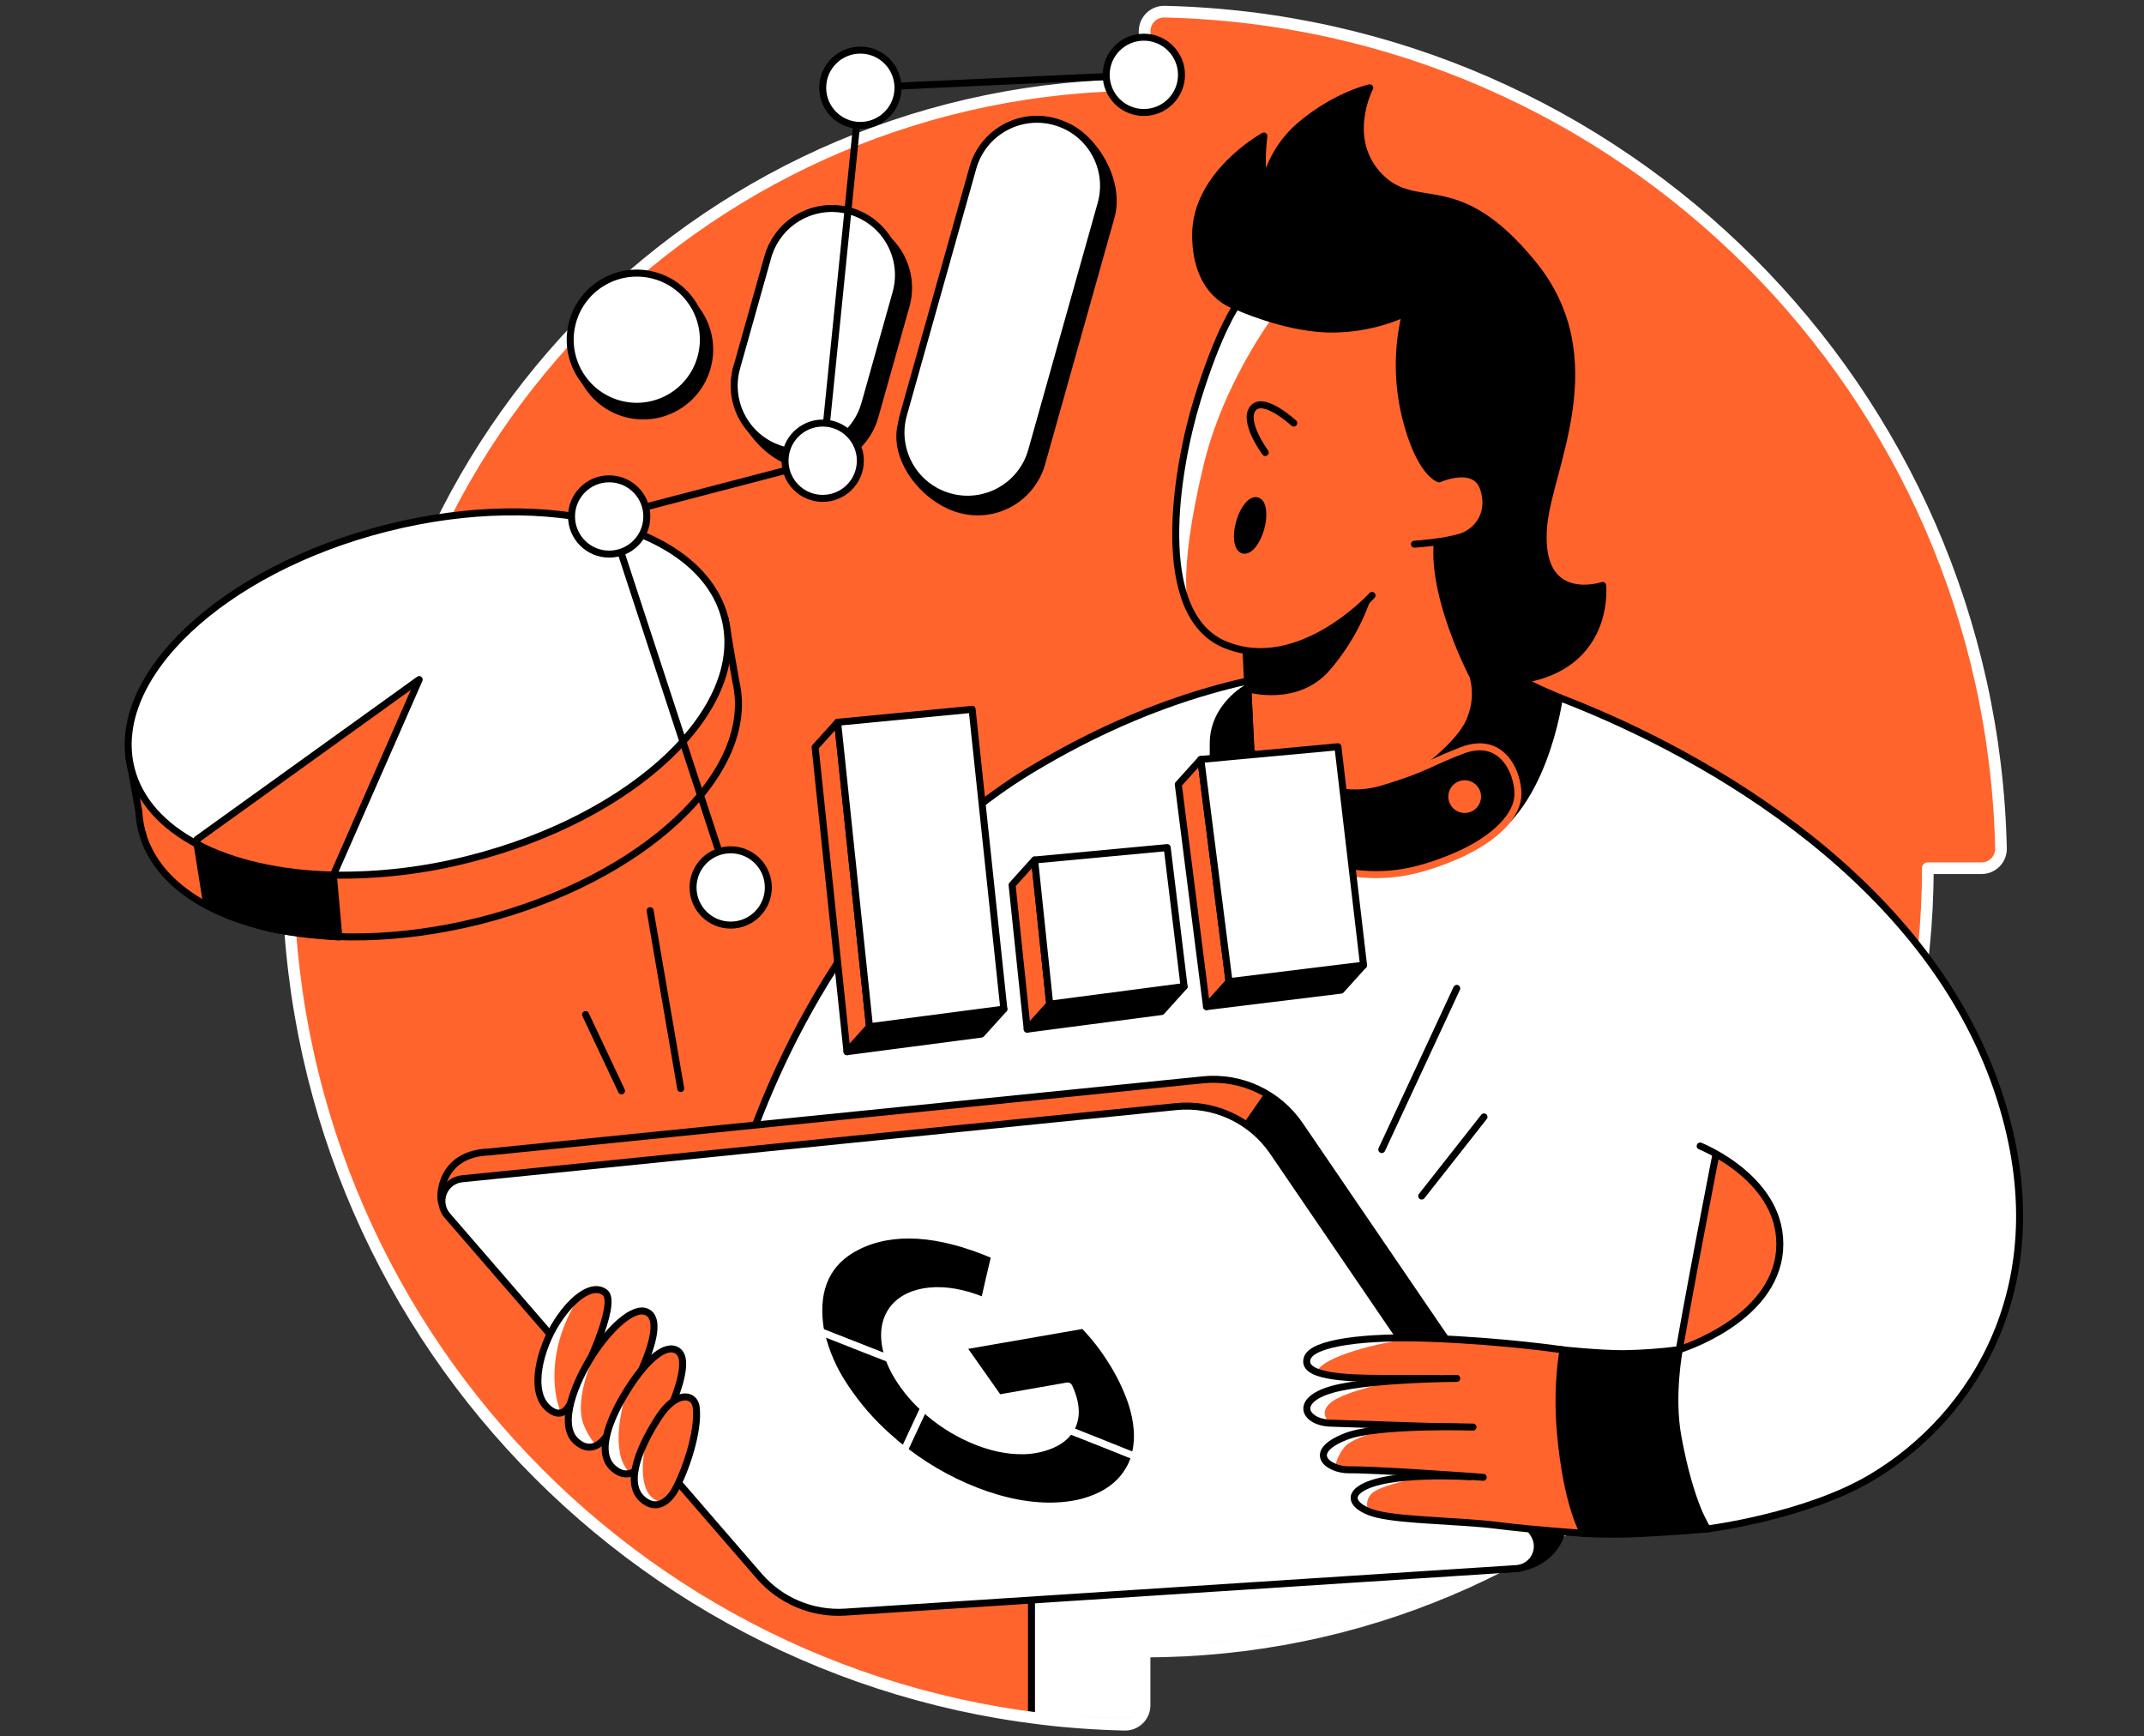
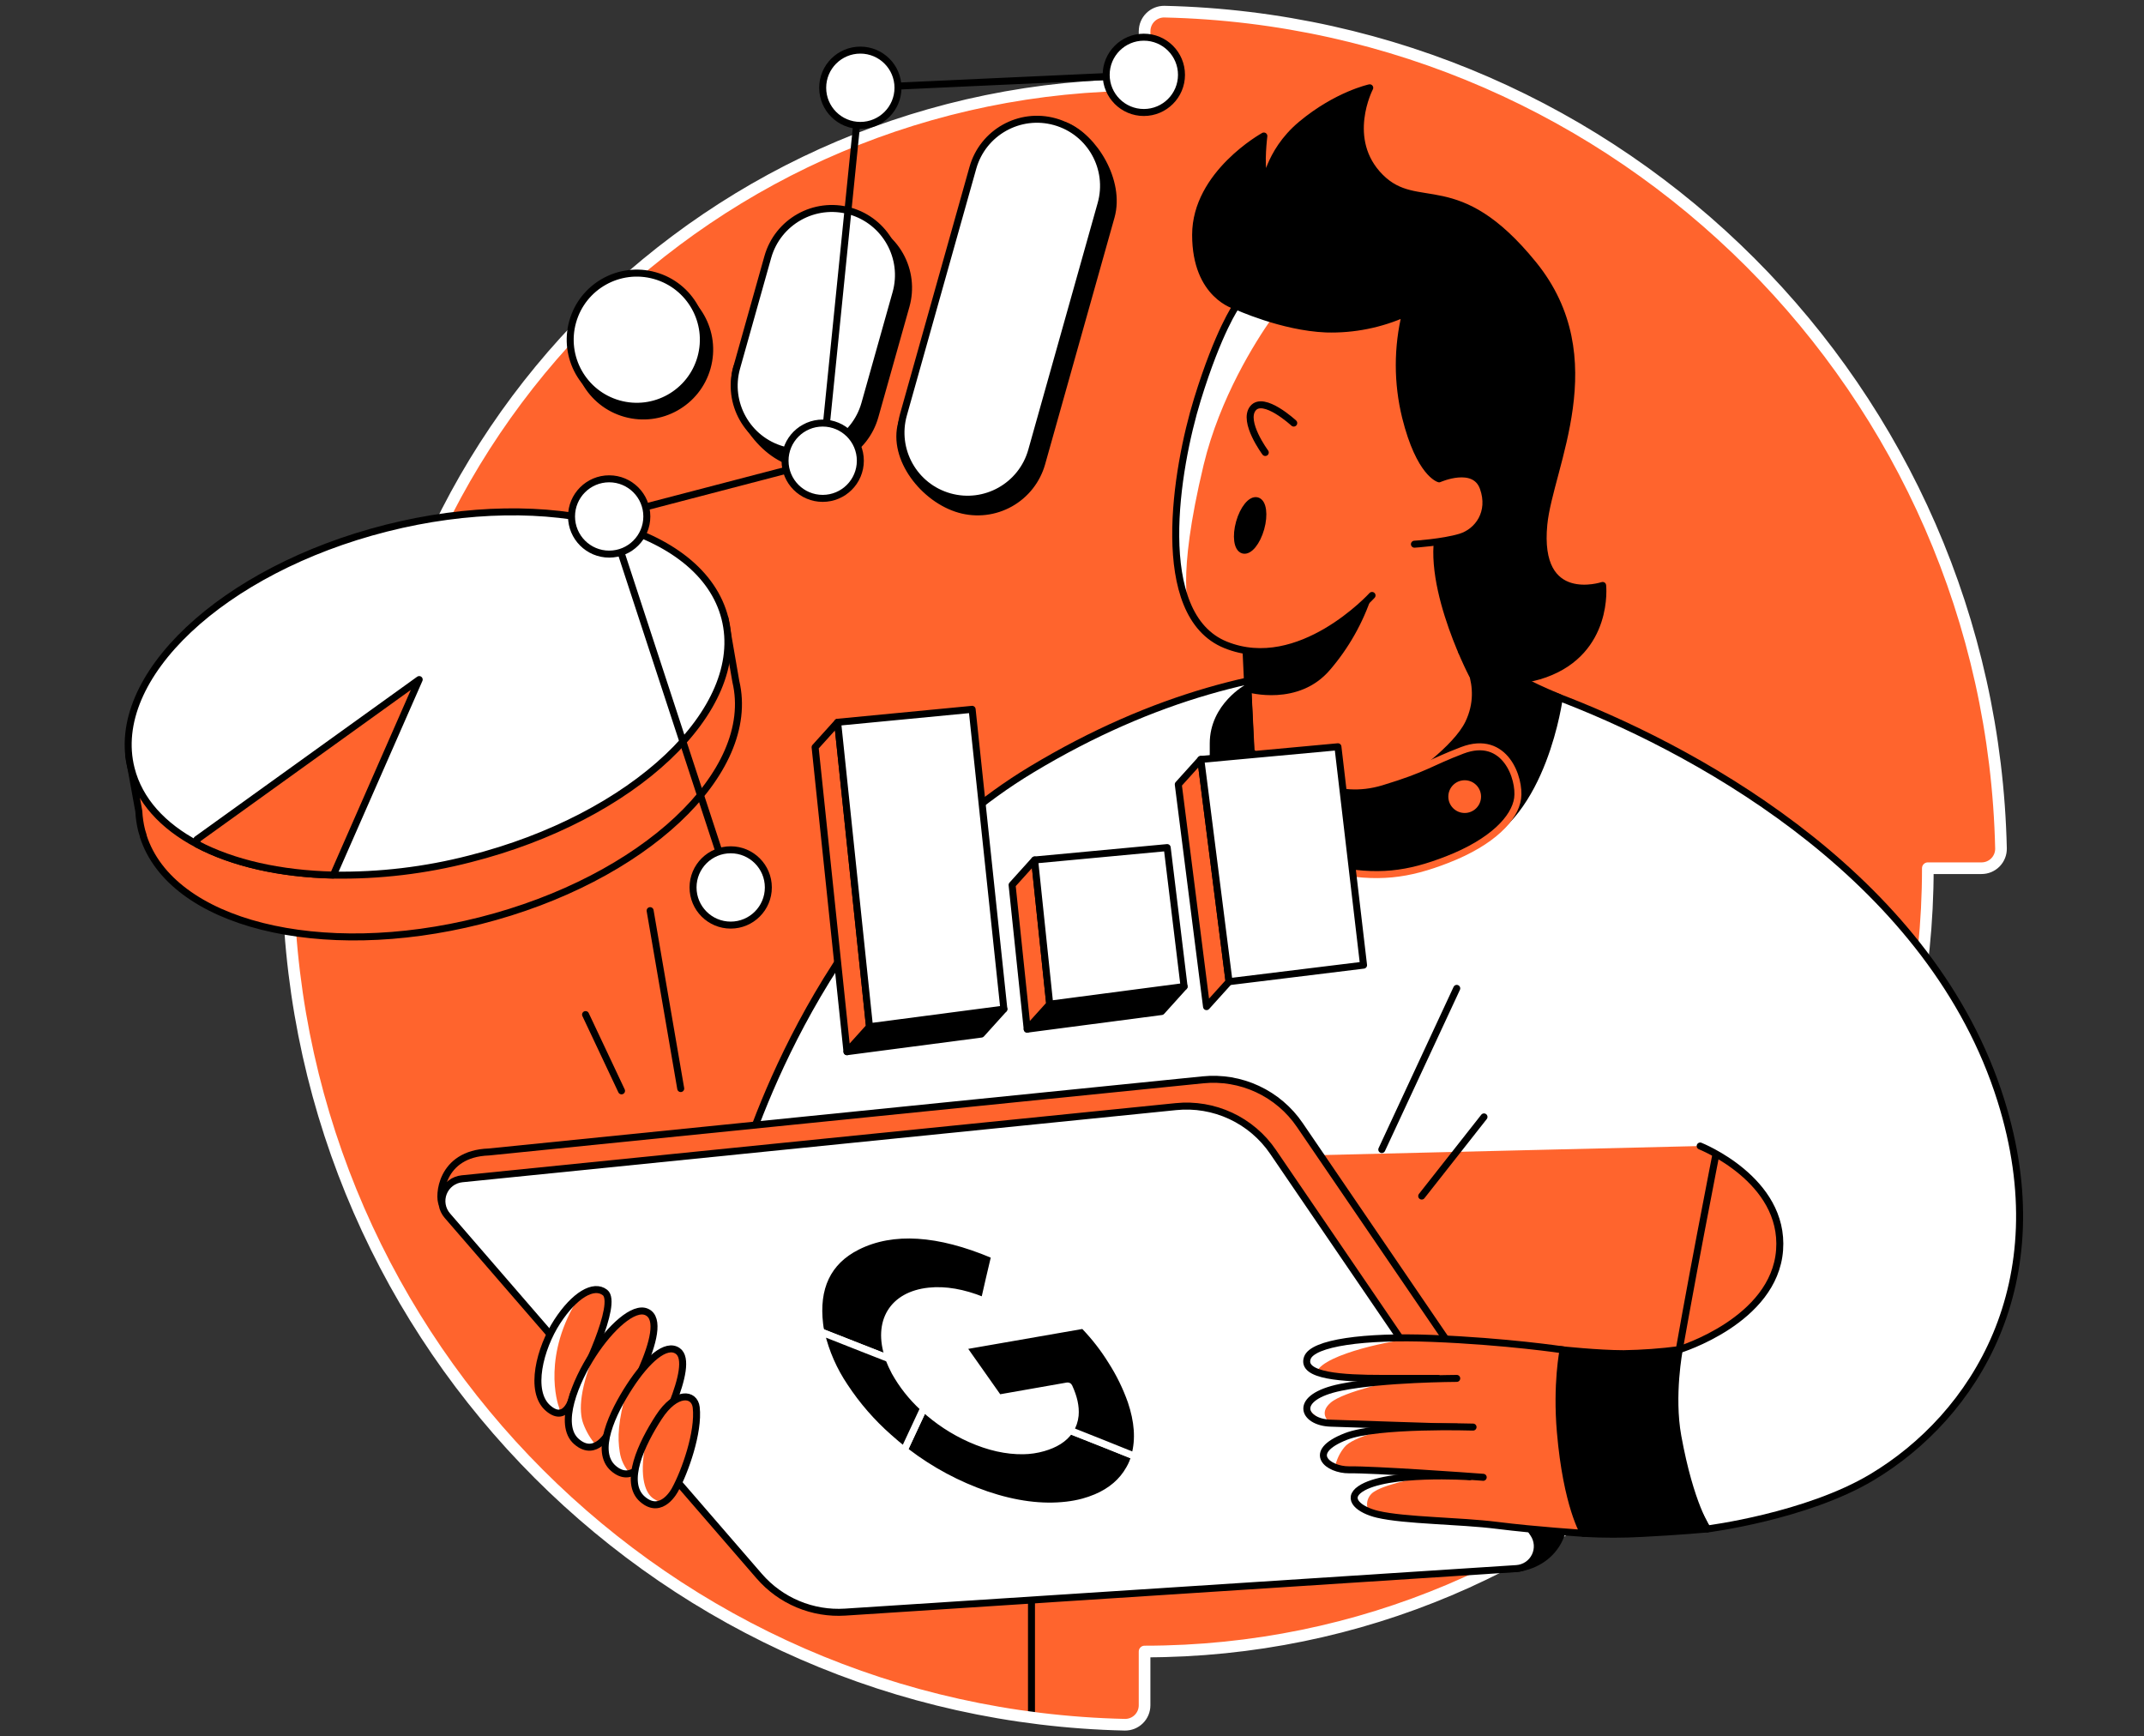
<svg xmlns="http://www.w3.org/2000/svg" width="368" height="298" viewBox="0 0 368 298" fill="none">
  <rect x="0" y="0" width="368" height="298" fill="#333333" stroke="none" />
  <path d="M196.456 5.352V14.574C122.211 14.574 62.028 74.757 62.02 149.006H52.798C52.355 149.004 51.916 149.09 51.508 149.26C51.099 149.429 50.728 149.679 50.417 149.994C50.105 150.309 49.861 150.683 49.696 151.094C49.531 151.505 49.45 151.945 49.458 152.388C51.233 230.889 114.561 294.225 193.074 296C193.516 296.006 193.955 295.924 194.366 295.759C194.776 295.593 195.149 295.348 195.464 295.038C195.779 294.727 196.028 294.356 196.199 293.948C196.369 293.54 196.456 293.102 196.456 292.66V283.434C270.701 283.434 330.896 223.247 330.896 149.002H340.11C340.553 149.003 340.992 148.917 341.401 148.747C341.81 148.576 342.181 148.326 342.493 148.011C342.804 147.696 343.049 147.322 343.214 146.91C343.379 146.499 343.461 146.059 343.454 145.616C341.679 67.115 278.369 3.775 199.849 2C199.406 1.995 198.967 2.077 198.556 2.243C198.145 2.409 197.771 2.655 197.456 2.966C197.141 3.277 196.891 3.648 196.721 4.057C196.55 4.466 196.463 4.905 196.463 5.348" fill="#FF642D" />
  <path d="M196.456 5.352V14.574C122.211 14.574 62.028 74.757 62.02 149.006H52.798C52.355 149.004 51.916 149.09 51.508 149.26C51.099 149.429 50.728 149.679 50.417 149.994C50.105 150.309 49.861 150.683 49.696 151.094C49.531 151.505 49.45 151.945 49.458 152.388C51.233 230.889 114.561 294.225 193.074 296C193.516 296.006 193.955 295.924 194.366 295.759C194.776 295.593 195.149 295.348 195.464 295.038C195.779 294.727 196.028 294.356 196.199 293.948C196.369 293.54 196.456 293.102 196.456 292.66V283.434C270.701 283.434 330.896 223.247 330.896 149.002H340.11C340.553 149.003 340.992 148.917 341.401 148.747C341.81 148.576 342.181 148.326 342.493 148.011C342.804 147.696 343.049 147.322 343.214 146.91C343.379 146.499 343.461 146.059 343.454 145.616C341.679 67.115 278.369 3.775 199.849 2C199.406 1.995 198.967 2.077 198.556 2.243C198.145 2.409 197.771 2.655 197.456 2.966C197.141 3.277 196.891 3.648 196.721 4.057C196.55 4.466 196.463 4.905 196.463 5.348" stroke="white" stroke-width="1.2" stroke-linecap="round" stroke-linejoin="round" />
  <mask id="mask0_9149_1593" style="mask-type:alpha" maskUnits="userSpaceOnUse" x="49" y="2" width="295" height="294">
    <path d="M196.456 5.352V14.574C122.211 14.574 62.028 74.757 62.02 149.006H52.798C52.355 149.004 51.916 149.09 51.508 149.26C51.099 149.429 50.728 149.679 50.417 149.994C50.105 150.309 49.861 150.683 49.696 151.094C49.531 151.505 49.45 151.945 49.458 152.388C51.233 230.889 114.561 294.225 193.074 296C193.516 296.006 193.955 295.924 194.366 295.759C194.776 295.593 195.149 295.348 195.464 295.038C195.779 294.727 196.028 294.356 196.199 293.948C196.369 293.54 196.456 293.102 196.456 292.66V283.434C270.701 283.434 330.896 223.247 330.896 149.002H340.11C340.553 149.003 340.992 148.917 341.401 148.747C341.81 148.576 342.181 148.326 342.493 148.011C342.804 147.696 343.049 147.322 343.214 146.91C343.379 146.499 343.461 146.059 343.454 145.616C341.679 67.115 278.369 3.775 199.849 2C199.406 1.995 198.967 2.077 198.556 2.243C198.145 2.409 197.771 2.655 197.456 2.966C197.141 3.277 196.891 3.648 196.721 4.057C196.55 4.466 196.463 4.905 196.463 5.348" fill="#FF642D" />
  </mask>
  <g mask="url(#mask0_9149_1593)">
-     <path d="M294.863 196.382C294.863 196.382 289.588 223.155 287.076 238.37C284.565 253.584 271.842 268.475 271.842 268.475C271.842 268.475 217.171 304.504 201.804 304.202C186.436 303.901 177.046 299.961 177.046 299.961V188.844" fill="white" />
    <path d="M294.863 196.382C294.863 196.382 289.588 223.155 287.076 238.37C284.565 253.584 271.842 268.475 271.842 268.475C271.842 268.475 217.171 304.504 201.804 304.202C186.436 303.901 177.046 299.961 177.046 299.961V188.844" stroke="black" stroke-width="1.2" stroke-linecap="round" stroke-linejoin="round" />
  </g>
  <path d="M196.456 5.352V14.574C122.211 14.574 62.028 74.757 62.02 149.006H52.798C52.355 149.004 51.916 149.09 51.508 149.26C51.099 149.429 50.728 149.679 50.417 149.994C50.105 150.309 49.861 150.683 49.696 151.094C49.531 151.505 49.45 151.945 49.458 152.388C51.233 230.889 114.561 294.225 193.074 296C193.516 296.006 193.955 295.924 194.366 295.759C194.776 295.593 195.149 295.348 195.464 295.038C195.779 294.727 196.028 294.356 196.199 293.948C196.369 293.54 196.456 293.102 196.456 292.66V283.434C270.701 283.434 330.896 223.247 330.896 149.002H340.11C340.553 149.003 340.992 148.917 341.401 148.747C341.81 148.576 342.181 148.326 342.493 148.011C342.804 147.696 343.049 147.322 343.214 146.91C343.379 146.499 343.461 146.059 343.454 145.616C341.679 67.115 278.369 3.775 199.849 2C199.406 1.995 198.967 2.077 198.556 2.243C198.145 2.409 197.771 2.655 197.456 2.966C197.141 3.277 196.891 3.648 196.721 4.057C196.55 4.466 196.463 4.905 196.463 5.348" stroke="white" stroke-width="2" stroke-linecap="round" stroke-linejoin="round" />
  <path d="M126.302 116.966L124.428 106.129L123.149 110.45C114.63 99.343 92.14 95.182 68.093 101.251C45.992 106.847 29.159 119.439 24.872 132.169L22.082 129.612L23.826 139.234C23.881 140.34 24.044 141.439 24.311 142.513C24.391 142.818 24.491 143.116 24.586 143.414V143.506C29.384 158.468 54.886 164.961 82.429 158.01C110.458 150.911 130.001 132.589 126.302 116.966Z" fill="#FF642D" stroke="black" stroke-width="1.2" stroke-linecap="round" stroke-linejoin="round" />
  <path d="M164.713 87.422C158.637 85.712 153.052 78.685 154.762 72.608L168.717 30.979C170.427 24.903 175.615 20.223 181.695 21.929L182.875 21.574C187.753 23.544 192.417 31.09 190.723 37.167L178.806 79.532C177.982 82.447 176.035 84.915 173.393 86.394C170.75 87.874 167.628 88.243 164.713 87.422Z" fill="black" stroke="black" stroke-width="1.2" stroke-linecap="round" stroke-linejoin="round" />
  <path d="M136.086 79.372C130.009 77.662 124.73 69.18 126.44 63.104L133.521 46.309C133.926 44.864 134.613 43.513 135.541 42.334C136.469 41.155 137.62 40.17 138.929 39.436C140.237 38.702 141.678 38.233 143.168 38.055C144.658 37.878 146.169 37.997 147.613 38.404V38.404C149.058 38.809 150.408 39.496 151.588 40.424C152.767 41.352 153.752 42.503 154.486 43.812C155.22 45.12 155.689 46.561 155.866 48.051C156.043 49.541 155.925 51.052 155.518 52.496L150.174 71.478C149.351 74.392 147.404 76.86 144.763 78.34C142.121 79.82 139.001 80.191 136.086 79.372Z" fill="black" stroke="black" stroke-width="1.2" stroke-linecap="round" stroke-linejoin="round" />
  <path d="M121.383 63.077C123.087 57.019 119.557 50.727 113.499 49.023C107.441 47.319 101.149 50.849 99.445 56.907C97.741 62.965 101.271 69.257 107.329 70.961C113.387 72.665 119.679 69.135 121.383 63.077Z" fill="black" stroke="black" stroke-width="1.2" stroke-linecap="round" stroke-linejoin="round" />
  <path d="M127.066 200.62C129.791 191.841 143.117 152.525 177.039 132.077C219.476 106.503 254.398 114.519 268.739 120.134C293.038 129.623 331.72 151.434 343.438 188.841C353.305 220.297 338.858 243.02 321.3 253.52C310.013 260.265 293.034 262.403 293.034 262.403C293.034 262.403 287.278 252.711 286.977 243.627C286.675 234.542 288.221 231.622 288.221 231.622C288.221 231.622 304.543 226.66 305.451 214.548C306.36 202.437 291.821 196.681 291.821 196.681" fill="white" />
  <path d="M127.066 200.62C129.791 191.841 143.117 152.525 177.039 132.077C219.476 106.503 254.398 114.519 268.739 120.134C293.038 129.623 331.72 151.434 343.438 188.841C353.305 220.297 338.858 243.02 321.3 253.52C310.013 260.265 293.034 262.403 293.034 262.403C293.034 262.403 287.278 252.711 286.977 243.627C286.675 234.542 288.221 231.622 288.221 231.622C288.221 231.622 304.543 226.66 305.451 214.548C306.36 202.437 291.821 196.681 291.821 196.681" stroke="black" stroke-width="1.2" stroke-linecap="round" stroke-linejoin="round" />
  <path d="M212.186 52.518C212.186 52.518 205.22 50.804 205.22 40.304C205.22 29.803 216.93 23.341 216.93 23.341C216.93 23.341 216.327 28.189 216.93 30.212C217.533 32.234 217.335 26.375 223.393 21.329C229.45 16.283 235.103 15.069 235.103 15.069C235.103 15.069 230.458 23.952 236.92 30.414C243.382 36.876 250.043 29.204 263.17 45.354C276.297 61.504 265.964 80.058 264.987 89.979C263.575 104.312 275.083 100.475 275.083 100.475C275.083 100.475 276.293 111.694 265.189 115.679C254.085 119.664 241.363 111.835 241.363 111.835L212.186 52.518Z" fill="black" stroke="black" stroke-width="1.2" stroke-linecap="round" stroke-linejoin="round" />
  <path d="M247.818 88.762C243.375 97.854 252.646 115.676 252.646 115.676L256.685 120.462C256.685 120.462 241.745 144.49 234.474 142.471C227.202 140.452 214.686 128.944 214.686 128.944L213.476 103.301" fill="#FF642D" />
  <path d="M247.818 88.762C243.375 97.854 252.646 115.676 252.646 115.676L256.685 120.462C256.685 120.462 241.745 144.49 234.474 142.471C227.202 140.452 214.686 128.944 214.686 128.944L213.476 103.301" stroke="black" stroke-width="1.2" stroke-linecap="round" stroke-linejoin="round" />
  <path d="M235.5 102.19C235.5 102.19 223.083 115.82 210.361 110.671C197.639 105.522 201.88 80.383 205.517 68.573C209.155 56.763 212.186 52.519 212.186 52.519C212.186 52.519 220.06 56.152 227.633 56.458C232.323 56.595 236.983 55.663 241.26 53.732C239.814 59.6 239.814 65.732 241.26 71.6C243.684 81.291 247.016 82.177 247.016 82.177C247.016 82.177 253.074 79.475 254.589 83.704C256.105 87.933 253.681 91.273 250.65 92.185C247.619 93.097 242.775 93.395 242.775 93.395" fill="#FF642D" />
  <path d="M218.205 54.763C215.564 58.532 209.372 68.221 206.59 79.796C201.803 99.763 204.17 104.591 204.17 104.591C204.17 104.591 198.303 89.234 204.967 70.87C208.565 57.507 212.162 52.882 212.162 52.882L218.205 54.763Z" fill="white" />
  <path d="M235.5 102.19C235.5 102.19 223.083 115.82 210.361 110.671C197.639 105.522 201.88 80.383 205.517 68.573C209.155 56.763 212.186 52.519 212.186 52.519C212.186 52.519 220.06 56.152 227.633 56.458C232.323 56.595 236.983 55.663 241.26 53.732C239.814 59.6 239.814 65.732 241.26 71.6C243.684 81.291 247.016 82.177 247.016 82.177C247.016 82.177 253.074 79.475 254.589 83.704C256.105 87.933 253.681 91.273 250.65 92.185C247.619 93.097 242.775 93.395 242.775 93.395" stroke="black" stroke-width="1.2" stroke-linecap="round" stroke-linejoin="round" />
  <path d="M250.883 111.832C250.883 111.832 251.551 111.855 256.196 114.103C260.841 116.351 261.36 117.092 267.647 119.71C267.647 119.71 264.975 140.25 252.677 144.903C240.378 149.556 242.176 133.795 242.176 133.795C242.176 133.795 249.906 128.596 252.07 124.104C255.268 117.435 250.883 111.832 250.883 111.832Z" fill="black" stroke="black" stroke-width="1.2" stroke-linecap="round" stroke-linejoin="round" />
  <path d="M218.339 128.771C223.79 132.588 229.473 136.508 237.115 134.195C244.757 131.882 245.379 130.905 250.994 128.771C258.36 125.969 260.956 133.649 260.487 137.024C260.017 140.398 256.196 144.494 248.421 147.52C241.669 150.154 236.443 150.879 228.423 149.2C220.11 147.463 211.861 142.596 211.861 142.596L218.339 128.771Z" fill="black" stroke="#FF642D" stroke-width="1.2" stroke-linecap="round" stroke-linejoin="round" />
  <path d="M75.872 206.559L134.917 265.899C136.731 267.997 139.006 269.647 141.565 270.718C144.123 271.789 146.895 272.252 149.663 272.071L260.28 269.201C267.819 268.162 269.476 261.066 267.8 258.612L223.099 193.07C221.28 190.4 218.774 188.27 215.845 186.907C212.917 185.543 209.674 184.995 206.46 185.321L83.899 197.704C75.505 197.998 75.272 205.471 75.872 206.559Z" fill="#FF642D" stroke="black" stroke-width="1.2" stroke-linecap="round" stroke-linejoin="round" />
  <path d="M76.784 208.632L130.318 270.499C132.133 272.596 134.409 274.244 136.968 275.315C139.527 276.386 142.299 276.85 145.067 276.671L260.28 269.201C260.956 269.157 261.607 268.936 262.17 268.559C262.732 268.182 263.185 267.664 263.481 267.055C263.778 266.447 263.909 265.771 263.86 265.096C263.812 264.421 263.585 263.771 263.204 263.212L218.499 197.669C216.678 194.999 214.171 192.87 211.241 191.505C208.312 190.141 205.068 189.592 201.853 189.917L79.299 202.303C78.6 202.374 77.934 202.635 77.373 203.058C76.812 203.481 76.378 204.05 76.118 204.703C75.859 205.356 75.784 206.068 75.901 206.761C76.018 207.454 76.324 208.101 76.784 208.632Z" fill="white" stroke="black" stroke-width="1.2" stroke-linecap="round" stroke-linejoin="round" />
  <path d="M80.639 147.402C72.991 149.376 65.112 150.312 57.214 150.185C48.08 149.975 39.972 148.128 33.85 144.895C27.956 141.78 23.895 137.387 22.51 131.917C18.544 116.244 38.159 97.77 66.291 90.647C94.422 83.524 120.47 90.452 124.432 106.121C128.394 121.79 108.782 140.28 80.639 147.402Z" fill="white" stroke="black" stroke-width="1.2" stroke-linecap="round" stroke-linejoin="round" />
  <path d="M188.985 34.991C190.694 28.915 187.155 22.604 181.08 20.896C175.005 19.187 168.695 22.727 166.986 28.803L155.075 71.151C153.366 77.227 156.905 83.537 162.98 85.246C169.055 86.955 175.365 83.415 177.074 77.339L188.985 34.991Z" fill="white" stroke="black" stroke-width="1.2" stroke-linecap="round" stroke-linejoin="round" />
  <path d="M153.784 50.303C155.493 44.227 151.954 37.917 145.879 36.208C139.804 34.499 133.494 38.04 131.785 44.116L126.446 63.098C124.737 69.174 128.276 75.484 134.351 77.193C140.426 78.902 146.736 75.361 148.445 69.285L153.784 50.303Z" fill="white" stroke="black" stroke-width="1.2" stroke-linecap="round" stroke-linejoin="round" />
  <path d="M120.297 61.393C122.005 55.318 118.466 49.009 112.391 47.3C106.316 45.591 100.006 49.131 98.298 55.206C96.589 61.28 100.128 67.59 106.203 69.299C112.278 71.008 118.588 67.468 120.297 61.393Z" fill="white" stroke="black" stroke-width="1.2" stroke-linecap="round" stroke-linejoin="round" />
  <path d="M196.33 12.845L147.67 15.066L141.208 79.07L104.561 88.636L125.417 152.304" stroke="black" stroke-width="1.2" stroke-linecap="round" stroke-linejoin="round" />
  <path d="M196.329 19.306C199.898 19.306 202.792 16.413 202.792 12.844C202.792 9.275 199.898 6.382 196.329 6.382C192.76 6.382 189.867 9.275 189.867 12.844C189.867 16.413 192.76 19.306 196.329 19.306Z" fill="white" stroke="black" stroke-width="1.2" stroke-linecap="round" stroke-linejoin="round" />
  <path d="M147.67 21.524C151.239 21.524 154.132 18.631 154.132 15.062C154.132 11.493 151.239 8.6 147.67 8.6C144.101 8.6 141.208 11.493 141.208 15.062C141.208 18.631 144.101 21.524 147.67 21.524Z" fill="white" stroke="black" stroke-width="1.2" stroke-linecap="round" stroke-linejoin="round" />
  <path d="M141.208 85.532C144.777 85.532 147.67 82.639 147.67 79.07C147.67 75.501 144.777 72.607 141.208 72.607C137.639 72.607 134.746 75.501 134.746 79.07C134.746 82.639 137.639 85.532 141.208 85.532Z" fill="white" stroke="black" stroke-width="1.2" stroke-linecap="round" stroke-linejoin="round" />
  <path d="M104.56 95.097C108.129 95.097 111.023 92.204 111.023 88.635C111.023 85.066 108.129 82.173 104.56 82.173C100.991 82.173 98.098 85.066 98.098 88.635C98.098 92.204 100.991 95.097 104.56 95.097Z" fill="white" stroke="black" stroke-width="1.2" stroke-linecap="round" stroke-linejoin="round" />
  <path d="M125.417 158.766C128.986 158.766 131.879 155.873 131.879 152.304C131.879 148.735 128.986 145.842 125.417 145.842C121.848 145.842 118.955 148.735 118.955 152.304C118.955 155.873 121.848 158.766 125.417 158.766Z" fill="white" stroke="black" stroke-width="1.2" stroke-linecap="round" stroke-linejoin="round" />
  <path d="M288.233 231.625C285.067 232.038 281.881 232.27 278.69 232.32C274.297 232.32 267.873 231.625 267.873 231.625C267.873 231.625 267.582 240.145 268.189 247.866C268.796 255.588 271.823 263.161 271.823 263.161C275.202 263.352 278.59 263.352 281.969 263.161C288.026 262.86 293.038 262.398 293.038 262.398C293.038 262.398 290.141 258.31 287.988 246.515C286.713 239.5 288.233 231.625 288.233 231.625Z" fill="black" stroke="black" stroke-width="1.2" stroke-linecap="round" stroke-linejoin="round" />
  <path d="M268.296 231.668C268.296 231.668 258.623 230.202 245.802 229.698C234.164 229.24 225.316 230.461 224.396 233.046C223.285 236.176 230.503 236.561 237.218 236.561H246.81L252.264 253.436C252.264 253.436 237.989 252.482 233.488 255.543C230.965 257.257 233.351 259.15 236.45 259.883C241.161 260.994 250.482 260.967 257.009 261.792C263.536 262.616 271.849 263.154 271.849 263.154C271.849 263.154 268.922 258.463 267.83 245.787C267.109 237.531 268.296 231.668 268.296 231.668Z" fill="#FF642D" />
  <path d="M225.992 235.454C227.32 232.271 239.89 229.847 242.161 229.847C244.432 229.847 233.737 228.282 230.752 229.603C227.767 230.924 224.263 230.485 224.309 232.275C224.354 234.065 225.992 235.454 225.992 235.454Z" fill="white" />
  <path d="M234.958 259.418C234.632 258.825 234.554 258.127 234.741 257.476C234.927 256.825 235.363 256.275 235.954 255.945C238.122 254.532 244.989 253.33 244.989 253.33C244.989 253.33 237.924 253.017 235.298 254.028C232.672 255.04 230.893 255.273 232.057 256.853C232.857 257.88 233.841 258.75 234.958 259.418V259.418Z" fill="white" />
  <path d="M268.296 231.668C268.296 231.668 258.623 230.202 245.802 229.698C234.164 229.24 225.316 230.461 224.396 233.046C223.285 236.176 230.503 236.561 237.218 236.561H246.81L252.264 253.436C252.264 253.436 237.989 252.482 233.488 255.543C230.965 257.257 233.351 259.15 236.45 259.883C241.161 260.994 250.482 260.967 257.009 261.792C263.536 262.616 271.849 263.154 271.849 263.154C271.849 263.154 268.922 258.463 267.83 245.787C267.109 237.531 268.296 231.668 268.296 231.668Z" stroke="black" stroke-width="1.2" stroke-linecap="round" stroke-linejoin="round" />
  <path d="M250.036 236.561C250.036 236.561 237.42 236.599 230.149 238.087C221.698 239.805 223.61 244.095 228.381 244.244C234.107 244.427 246.806 244.87 250.036 244.927" fill="#FF642D" />
  <path d="M228.381 244.233C228.381 244.233 226.11 242.706 228.381 240.737C230.652 238.767 239.523 236.958 239.523 236.958C239.523 236.958 231.859 237.756 228.53 238.485C225.202 239.214 224.248 240.13 224.713 241.683C225.179 243.237 228.381 244.233 228.381 244.233Z" fill="white" />
  <path d="M250.036 236.561C250.036 236.561 237.42 236.599 230.149 238.087C221.698 239.805 223.61 244.095 228.381 244.244C234.107 244.427 246.806 244.87 250.036 244.927" stroke="black" stroke-width="1.2" stroke-linecap="round" stroke-linejoin="round" />
  <path d="M252.837 244.916C252.837 244.916 236.477 244.397 231.03 246.523C223.969 249.283 228.041 252.275 231.526 252.249C235.954 252.195 251.955 253.333 254.581 253.535" fill="#FF642D" />
  <path d="M238.432 245.214C238.432 245.214 232.16 246.557 230.752 248.374C229.938 249.368 229.383 250.549 229.137 251.81C229.137 251.81 226.007 251.626 227.271 249.195C228.534 246.764 233.237 245.687 234.874 245.618C236.066 245.548 237.254 245.413 238.432 245.214Z" fill="white" />
  <path d="M252.837 244.916C252.837 244.916 236.477 244.397 231.03 246.523C223.969 249.283 228.041 252.275 231.526 252.249C235.954 252.195 251.955 253.333 254.581 253.535" stroke="black" stroke-width="1.2" stroke-linecap="round" stroke-linejoin="round" />
  <path d="M222.06 72.607C222.06 72.607 216.873 67.813 215.056 70.084C213.239 72.356 217.174 77.657 217.174 77.657" fill="#FF642D" />
  <path d="M222.06 72.607C222.06 72.607 216.873 67.813 215.056 70.084C213.239 72.356 217.174 77.657 217.174 77.657" stroke="black" stroke-width="1.2" stroke-linecap="round" stroke-linejoin="round" />
  <path d="M216.406 90.689C217.063 88.353 216.777 86.229 215.766 85.945C214.756 85.66 213.404 87.324 212.747 89.659C212.09 91.995 212.376 94.119 213.387 94.403C214.398 94.688 215.749 93.025 216.406 90.689Z" fill="black" stroke="black" stroke-width="1.2" stroke-linecap="round" stroke-linejoin="round" />
  <path d="M251.402 140.124C253.284 140.124 254.81 138.598 254.81 136.715C254.81 134.833 253.284 133.307 251.402 133.307C249.519 133.307 247.993 134.833 247.993 136.715C247.993 138.598 249.519 140.124 251.402 140.124Z" fill="#FF642D" stroke="black" stroke-width="1.2" stroke-linecap="round" stroke-linejoin="round" />
  <path d="M98.438 239.236C98.438 239.236 97.403 244.55 94.075 241.672C90.746 238.793 92.682 231.366 95.636 226.819C98.591 222.273 101.904 220.3 103.843 221.823C106.175 223.64 100.117 236.209 98.438 239.236Z" fill="#FF642D" />
  <path d="M99.396 222.56C93.052 232.511 95.617 240.725 95.999 241.671C96.38 242.618 92.411 243.044 91.897 235.848C93.123 230.424 95.686 226.064 97.526 224.312L99.396 222.56Z" fill="white" />
  <path d="M98.438 239.236C98.438 239.236 97.403 244.55 94.075 241.672C90.746 238.793 92.682 231.366 95.636 226.819C98.591 222.273 101.904 220.3 103.843 221.823C106.175 223.64 100.117 236.209 98.438 239.236Z" stroke="black" stroke-width="1.2" stroke-linecap="round" stroke-linejoin="round" />
  <path d="M104.564 245.748C104.564 245.748 102.293 250.291 98.961 247.413C95.629 244.535 98.831 236.965 101.782 232.423C104.732 227.881 108.786 224.11 111.023 225.171C115.565 227.274 106.232 242.722 104.564 245.748Z" fill="#FF642D" />
  <path d="M102.346 231.587C99.51 238.076 99.293 242.114 100.117 244.336C100.629 245.708 101.384 246.976 102.346 248.08C102.346 248.08 100.82 249.485 98.961 247.412C97.102 245.34 96.728 242.691 97.903 240.095C99.079 237.5 102.346 231.587 102.346 231.587Z" fill="white" />
  <path d="M104.564 245.748C104.564 245.748 102.293 250.291 98.961 247.413C95.629 244.535 98.831 236.965 101.782 232.423C104.732 227.881 108.786 224.11 111.023 225.171C115.565 227.274 106.232 242.722 104.564 245.748Z" stroke="black" stroke-width="1.2" stroke-linecap="round" stroke-linejoin="round" />
  <path d="M110.886 250.333C110.886 250.333 108.595 254.875 105.282 251.997C101.969 249.119 105.129 242.454 108.084 237.916C111.038 233.377 114.325 230.435 116.336 231.858C119.566 234.122 112.561 247.302 110.886 250.333Z" fill="#FF642D" />
  <path d="M107.564 238.729C106.076 243.828 105.973 246.779 106.377 249.191C106.576 250.566 107.19 251.847 108.137 252.863C108.137 252.863 105.713 252.947 104.381 250.863C103.049 248.779 104.931 243.611 105.606 242.29C106.282 240.969 107.564 238.729 107.564 238.729Z" fill="white" />
  <path d="M110.886 250.333C110.886 250.333 108.595 254.875 105.282 251.997C101.969 249.119 105.129 242.454 108.084 237.916C111.038 233.377 114.325 230.435 116.336 231.858C119.566 234.122 112.561 247.302 110.886 250.333Z" stroke="black" stroke-width="1.2" stroke-linecap="round" stroke-linejoin="round" />
  <path d="M115.882 255.63C115.882 255.63 113.592 260.176 110.279 257.298C106.966 254.42 110.126 247.756 113.08 243.214C116.035 238.671 119.222 239.091 119.501 241.538C119.985 245.794 117.546 252.603 115.882 255.63Z" fill="#FF642D" />
  <path d="M110.771 247.905C109.656 253.673 110.836 256.413 112.256 257.257C113.401 257.944 114.21 258.115 114.21 258.253C111.942 258.463 108.858 257.027 108.858 254.351C108.858 251.675 110.771 247.905 110.771 247.905Z" fill="white" />
  <path d="M115.882 255.63C115.882 255.63 113.592 260.176 110.279 257.298C106.966 254.42 110.126 247.756 113.08 243.214C116.035 238.671 119.222 239.091 119.501 241.538C119.985 245.794 117.546 252.603 115.882 255.63Z" stroke="black" stroke-width="1.2" stroke-linecap="round" stroke-linejoin="round" />
  <path d="M71.952 116.626L57.214 150.178C48.08 149.968 39.972 148.12 33.85 144.887L33.804 144.063L71.952 116.626Z" fill="#FF642D" stroke="black" stroke-width="1.2" stroke-linecap="round" stroke-linejoin="round" />
-   <path d="M210.957 168.473L207.09 172.759L230.175 169.927L234.042 165.641L210.957 168.473Z" fill="black" stroke="black" stroke-width="1.2" stroke-linecap="round" stroke-linejoin="round" />
  <path d="M203.239 169.312L199.372 173.599L176.31 176.622L180.176 172.336L203.239 169.312Z" fill="black" stroke="black" stroke-width="1.2" stroke-linecap="round" stroke-linejoin="round" />
  <path d="M172.305 173.183L168.438 177.469L145.376 180.492L149.243 176.206L172.305 173.183Z" fill="black" stroke="black" stroke-width="1.2" stroke-linecap="round" stroke-linejoin="round" />
  <path d="M139.906 128.237L143.773 123.954L149.243 176.205L145.376 180.492L139.906 128.237Z" fill="#FF642D" stroke="black" stroke-width="1.2" stroke-linecap="round" stroke-linejoin="round" />
  <path d="M173.718 151.876L177.584 147.59L180.176 172.336L176.31 176.622L173.718 151.876Z" fill="#FF642D" stroke="black" stroke-width="1.2" stroke-linecap="round" stroke-linejoin="round" />
  <path d="M210.956 168.473L207.09 172.759L202.242 134.62L206.109 130.333L210.956 168.473Z" fill="#FF642D" stroke="black" stroke-width="1.2" stroke-linecap="round" stroke-linejoin="round" />
  <path d="M206.109 130.333L210.957 168.473L234.042 165.641L229.645 128.161L206.109 130.333Z" fill="white" stroke="black" stroke-width="1.2" stroke-linecap="round" stroke-linejoin="round" />
  <path d="M143.773 123.954L149.243 176.205L172.305 173.182L166.858 121.736L143.773 123.954Z" fill="white" stroke="black" stroke-width="1.2" stroke-linecap="round" stroke-linejoin="round" />
  <path d="M177.584 147.59L180.176 172.336L203.238 169.313L200.341 145.464L177.584 147.59Z" fill="white" stroke="black" stroke-width="1.2" stroke-linecap="round" stroke-linejoin="round" />
  <path d="M214.182 117.966C214.182 117.966 208.231 121.138 208.243 127.627C208.243 130.085 208.243 130.085 208.243 130.085L214.732 128.94L214.182 117.966Z" fill="black" stroke="black" stroke-width="1.2" stroke-linecap="round" stroke-linejoin="round" />
-   <path d="M213.487 192.753L217.094 187.554C217.094 187.554 220.53 189.332 223.816 194.123L248.016 229.602H240.283C240.283 229.602 221.289 201.016 217.934 196.837C214.533 192.6 213.487 192.753 213.487 192.753Z" fill="black" />
  <path d="M262.658 262.406C262.658 262.406 264.113 266.147 263.208 267.533C262.303 268.918 266.311 266.918 266.933 265.372L267.93 262.88L262.658 262.406Z" fill="black" />
  <path d="M100.507 174.122L106.679 187.211" stroke="black" stroke-width="1.2" stroke-linecap="round" stroke-linejoin="round" />
  <path d="M111.588 156.285L116.84 186.818" stroke="black" stroke-width="1.2" stroke-linecap="round" stroke-linejoin="round" />
  <path d="M250.039 169.625L237.172 197.287" stroke="black" stroke-width="1.2" stroke-linecap="round" stroke-linejoin="round" />
  <path d="M244.023 205.268L254.715 191.684" stroke="black" stroke-width="1.2" stroke-linecap="round" stroke-linejoin="round" />
-   <path d="M33.835 144.895L35.503 155.403C35.503 155.403 43.244 158.941 48.099 159.663C52.955 160.384 58.165 160.808 58.165 160.808L57.214 150.185C57.214 150.185 47.29 150.536 42.133 149.002C39.141 148.146 36.33 146.755 33.835 144.895V144.895Z" fill="black" stroke="black" stroke-width="1.2" stroke-linecap="round" stroke-linejoin="round" />
  <path d="M140.941 228.595C140.809 228.164 140.723 227.72 140.685 227.27C139.944 221.06 141.99 216.499 147.151 213.911C153.258 210.857 161.076 211.407 170.378 215.319C170.679 215.445 170.74 215.525 170.691 215.739C170.108 218.174 169.542 220.612 168.992 223.053C168.95 223.24 168.858 223.251 168.61 223.148C165.305 221.823 162.244 221.285 159.449 221.583C153.235 222.24 150.437 226.82 152.51 232.939C152.537 233.011 152.552 233.084 152.575 233.156L147.83 231.297L140.941 228.595Z" fill="black" stroke="white" stroke-width="1.2" stroke-linecap="round" stroke-linejoin="round" />
  <path d="M158.549 241.672C160.916 243.853 163.624 245.634 166.564 246.943C169.756 248.359 172.771 249.02 175.626 248.978C176.789 248.963 177.944 248.792 179.061 248.47C181.046 247.901 182.661 246.974 183.642 245.481L184.001 245.638L189.665 247.863L194.761 249.898C194.567 250.658 194.268 251.388 193.872 252.066C192.639 254.28 190.719 255.913 188.146 257.005C187.427 257.308 186.689 257.563 185.936 257.768C184.996 258.02 184.04 258.201 183.073 258.31C178.874 258.799 174.294 258.211 169.29 256.516C164.38 254.824 159.772 252.354 155.644 249.203C155.491 249.088 155.35 248.966 155.201 248.848C156.318 246.464 157.434 244.072 158.549 241.672Z" fill="black" stroke="white" stroke-width="1.2" stroke-linecap="round" stroke-linejoin="round" />
  <path d="M194.761 249.913L189.665 247.863L184.031 245.623L183.673 245.466C184.154 244.695 184.451 243.822 184.539 242.916C184.676 241.412 184.291 239.783 183.501 238.053C183.39 237.813 183.291 237.851 183.119 237.878L171.725 239.882C171.405 239.935 171.405 239.935 171.172 239.603C169.228 236.847 167.285 234.09 165.343 231.332C165.202 231.129 165.194 231.057 165.404 231.022C172.183 229.847 178.958 228.666 185.73 227.48C185.819 227.46 185.913 227.467 185.998 227.501C186.084 227.535 186.156 227.594 186.207 227.671C187.937 229.477 189.472 231.46 190.787 233.588C192.174 235.752 193.306 238.069 194.162 240.493C195.307 243.894 195.555 246.981 194.799 249.764C194.79 249.815 194.777 249.864 194.761 249.913V249.913Z" fill="black" stroke="white" stroke-width="1.2" stroke-linecap="round" stroke-linejoin="round" />
  <path d="M158.549 241.672C157.429 244.069 156.312 246.467 155.197 248.867C154.266 248.188 153.407 247.443 152.56 246.687C149.654 244.13 147.104 241.195 144.975 237.962C143.103 235.189 141.745 232.101 140.968 228.847C140.968 228.763 140.899 228.663 140.941 228.595L147.811 231.305L152.556 233.164C152.862 233.946 153.213 234.711 153.606 235.454C154.869 237.711 156.482 239.755 158.385 241.508L158.549 241.672Z" fill="black" stroke="white" stroke-width="1.2" stroke-linecap="round" stroke-linejoin="round" />
  <path d="M213.449 111.572L214.213 118.824C214.213 118.824 222.881 121.321 228.294 114.95C231.502 111.213 233.947 106.883 235.489 102.205C235.489 102.205 226.9 109.686 221.45 111.087C215.999 112.488 213.449 111.572 213.449 111.572Z" fill="black" />
</svg>